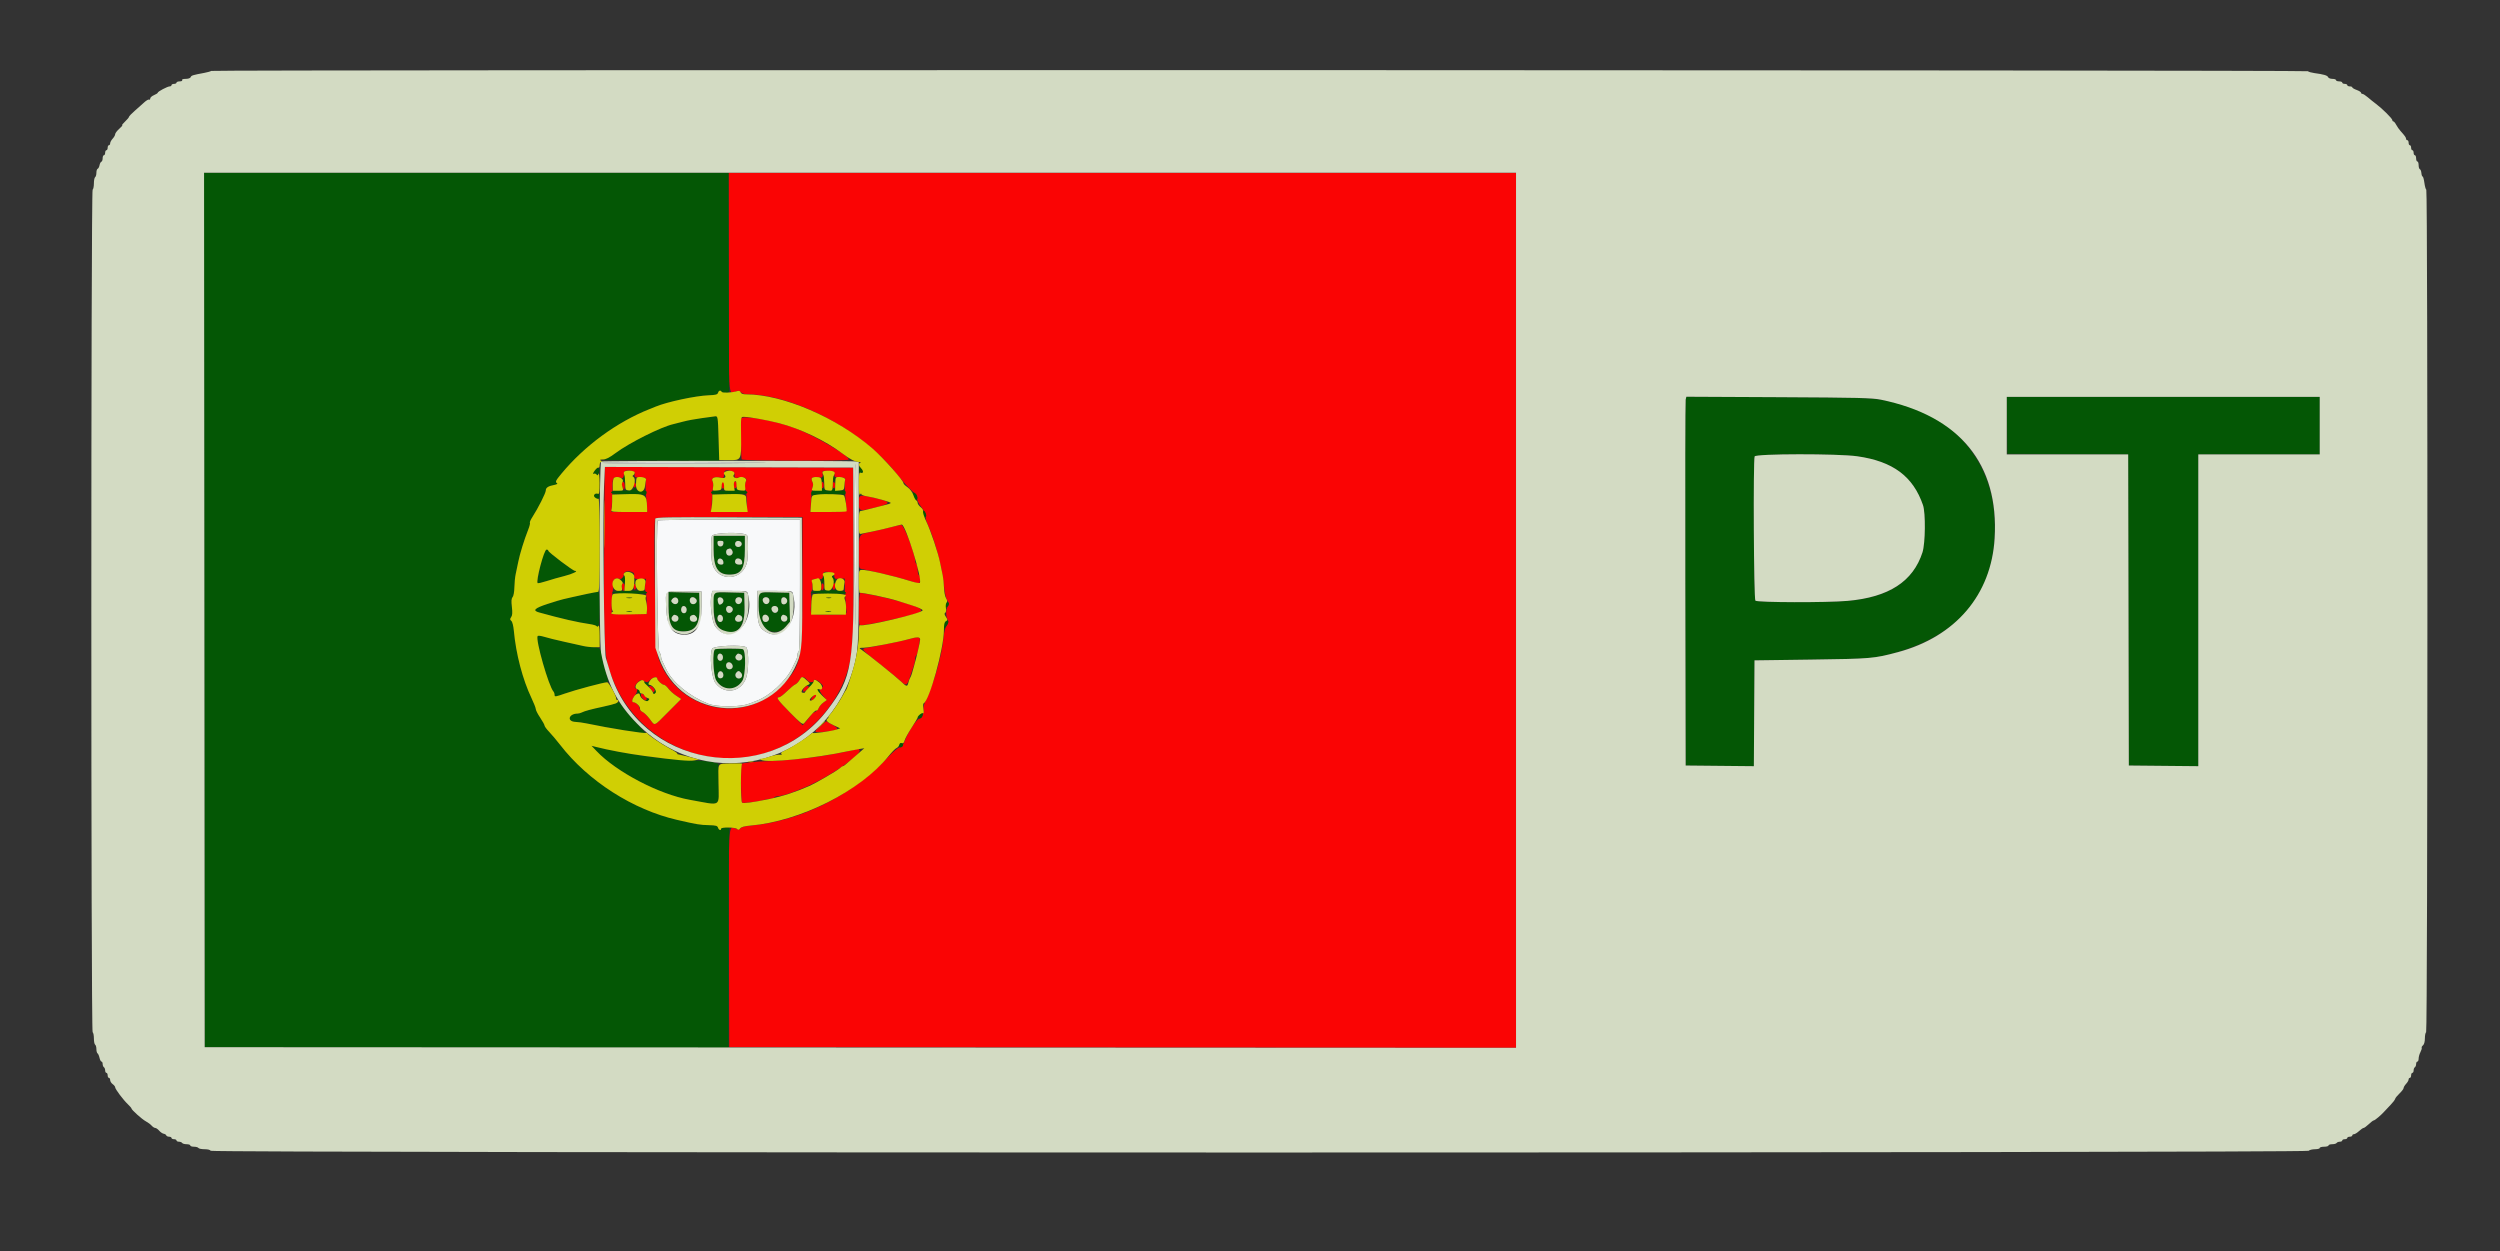
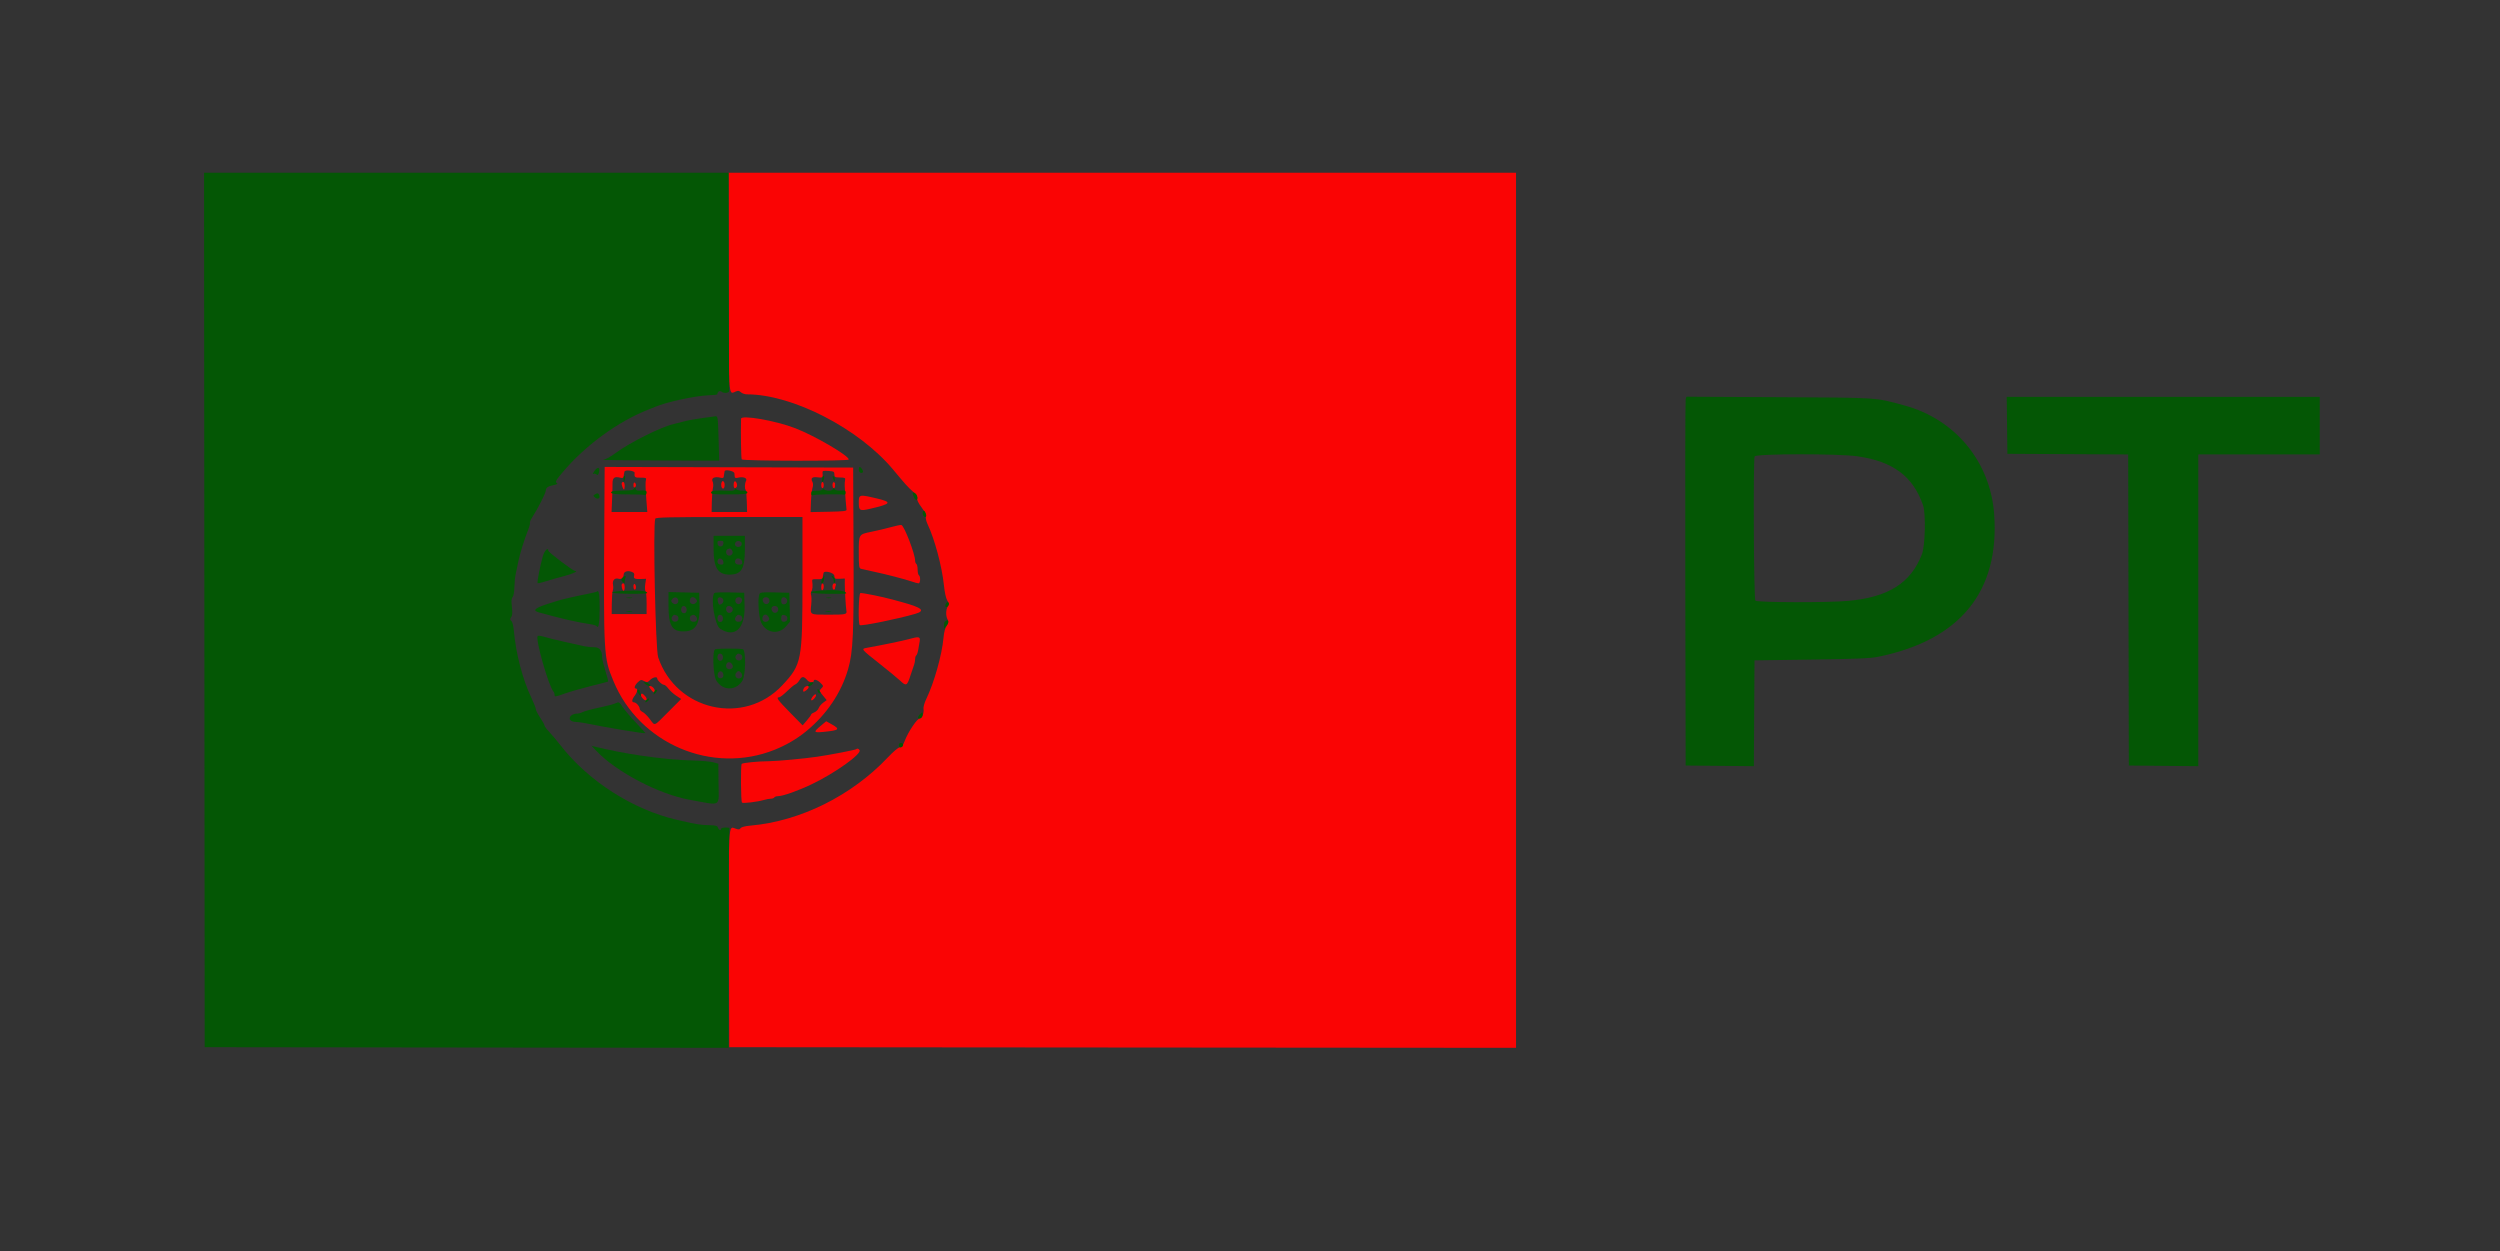
<svg xmlns="http://www.w3.org/2000/svg" id="svg" width="400" height="200.212" viewBox="0, 0, 400,200.212">
  <rect x="0" y="0" width="400" height="200.212" fill="#333333" stroke="none" />
  <g id="svgg">
    <path id="path0" d="M116.575 44.929 C 116.575 63.723,116.542 63.174,117.634 62.677 C 118.090 62.469,118.233 62.482,118.543 62.762 C 118.745 62.945,119.184 63.095,119.519 63.095 C 126.803 63.095,137.437 68.574,142.910 75.148 C 144.961 77.611,145.219 77.897,146.104 78.689 C 146.624 79.154,146.825 79.479,146.756 79.744 C 146.692 79.989,146.941 80.506,147.446 81.175 C 147.984 81.889,148.203 82.358,148.133 82.644 C 148.076 82.875,148.197 83.416,148.402 83.846 C 149.534 86.221,150.712 90.604,151.022 93.601 C 151.144 94.770,151.358 95.757,151.555 96.059 C 151.835 96.486,151.846 96.637,151.626 97.049 C 151.315 97.629,151.314 98.564,151.624 99.141 C 151.803 99.477,151.772 99.668,151.466 100.105 C 151.222 100.454,151.037 101.174,150.954 102.100 C 150.713 104.784,149.457 109.239,148.220 111.802 C 147.911 112.442,147.710 113.142,147.760 113.405 C 147.880 114.031,147.503 114.972,147.133 114.972 C 146.736 114.972,145.311 117.096,144.783 118.476 C 144.469 119.298,144.260 119.579,143.966 119.579 C 143.731 119.579,142.949 120.237,142.041 121.199 C 136.265 127.313,128.042 131.396,120.096 132.095 C 119.228 132.171,118.628 132.326,118.493 132.510 C 118.312 132.756,118.170 132.763,117.617 132.554 C 116.549 132.150,116.576 131.667,116.627 150.225 L 116.675 167.551 179.619 167.602 L 242.564 167.652 242.564 97.647 L 242.564 27.641 179.569 27.641 L 116.575 27.641 116.575 44.929 M118.569 67.001 C 118.507 69.175,118.573 73.341,118.673 73.502 C 118.839 73.770,135.804 73.795,135.804 73.526 C 135.804 72.901,130.384 69.730,127.229 68.510 C 124.097 67.299,118.588 66.339,118.569 67.001 M96.698 82.373 C 96.560 105.007,96.567 105.132,98.149 108.968 C 102.292 119.013,113.935 123.975,123.948 119.960 C 125.799 119.218,127.526 118.206,128.993 117.002 C 132.260 114.322,134.597 110.859,135.694 107.075 C 136.501 104.288,136.630 101.406,136.565 87.531 L 136.505 74.812 116.625 74.761 L 96.745 74.710 96.698 82.373 M117.503 75.717 C 117.518 75.881,117.541 76.136,117.553 76.286 C 117.569 76.474,117.732 76.519,118.077 76.433 C 118.913 76.223,119.609 76.486,119.375 76.923 C 119.152 77.339,119.114 78.186,119.309 78.381 C 119.380 78.452,119.460 79.278,119.487 80.217 L 119.535 81.923 116.697 81.923 L 113.859 81.923 113.891 80.270 C 113.908 79.362,113.990 78.363,114.072 78.052 C 114.157 77.732,114.130 77.284,114.009 77.019 C 113.762 76.478,114.355 76.202,115.273 76.433 C 115.618 76.519,115.781 76.474,115.797 76.286 C 115.809 76.136,115.841 75.924,115.866 75.814 C 115.892 75.704,115.927 75.515,115.943 75.395 C 115.991 75.055,117.471 75.361,117.503 75.717 M101.542 75.663 C 101.470 76.365,101.565 76.440,102.504 76.427 C 103.260 76.417,103.436 76.476,103.364 76.715 C 103.245 77.105,103.263 78.009,103.431 80.170 L 103.568 81.923 100.707 81.923 L 97.847 81.923 97.929 80.070 C 97.974 79.051,98.008 77.837,98.004 77.371 C 97.997 76.434,98.306 76.196,99.232 76.428 C 99.594 76.519,99.757 76.476,99.773 76.286 C 99.785 76.136,99.817 75.924,99.842 75.814 C 99.868 75.704,99.903 75.546,99.919 75.463 C 99.991 75.109,101.578 75.305,101.542 75.663 M133.500 75.898 C 133.500 76.336,133.586 76.384,134.402 76.398 C 135.195 76.413,135.292 76.463,135.214 76.815 C 135.166 77.036,135.137 77.441,135.150 77.717 C 135.205 78.904,135.388 81.286,135.443 81.543 C 135.492 81.770,134.960 81.833,132.597 81.878 L 129.691 81.933 129.754 80.275 C 129.789 79.364,129.901 78.361,130.003 78.047 C 130.122 77.680,130.115 77.339,129.982 77.092 C 129.667 76.502,129.954 76.256,130.822 76.373 C 131.611 76.478,131.685 76.410,131.606 75.652 C 131.574 75.340,131.702 75.298,132.534 75.351 C 133.406 75.407,133.500 75.461,133.500 75.898 M115.463 77.171 C 115.303 77.586,115.417 78.127,115.674 78.178 C 115.953 78.233,116.054 77.316,115.797 77.059 C 115.650 76.912,115.549 76.945,115.463 77.171 M117.515 77.043 C 117.298 77.260,117.352 78.117,117.583 78.117 C 117.696 78.117,117.839 77.987,117.900 77.829 C 118.031 77.487,117.716 76.843,117.515 77.043 M99.485 77.266 C 99.383 77.438,99.683 78.317,99.843 78.317 C 99.902 78.317,99.950 78.047,99.950 77.717 C 99.950 77.162,99.693 76.912,99.485 77.266 M101.352 77.616 C 101.352 77.915,101.438 78.088,101.552 78.017 C 101.662 77.949,101.753 77.769,101.753 77.616 C 101.753 77.464,101.662 77.284,101.552 77.216 C 101.438 77.145,101.352 77.318,101.352 77.616 M131.397 77.616 C 131.397 77.892,131.487 78.117,131.597 78.117 C 131.708 78.117,131.798 77.892,131.798 77.616 C 131.798 77.341,131.708 77.116,131.597 77.116 C 131.487 77.116,131.397 77.341,131.397 77.616 M133.200 77.600 C 133.200 77.884,133.290 78.117,133.400 78.117 C 133.510 78.117,133.600 77.982,133.600 77.817 C 133.600 77.651,133.607 77.451,133.615 77.371 C 133.624 77.291,133.534 77.194,133.415 77.154 C 133.297 77.115,133.200 77.315,133.200 77.600 M137.406 80.399 C 137.406 81.717,137.547 81.794,139.240 81.401 C 142.661 80.608,142.814 80.342,140.202 79.728 C 137.473 79.088,137.406 79.104,137.406 80.399 M128.393 92.997 C 128.393 105.724,128.278 106.316,125.170 109.640 C 119.060 116.175,108.202 113.732,105.308 105.172 C 104.879 103.905,104.462 83.984,104.842 82.991 C 104.926 82.773,107.084 82.724,116.669 82.724 L 128.393 82.724 128.393 92.997 M142.514 84.350 C 141.743 84.564,140.392 84.886,139.512 85.066 C 137.363 85.506,137.406 85.438,137.406 88.405 C 137.406 90.619,137.447 90.921,137.757 91.009 C 137.949 91.064,138.828 91.260,139.710 91.446 C 141.672 91.858,144.837 92.678,145.919 93.055 C 146.360 93.209,146.833 93.335,146.970 93.337 C 147.269 93.341,147.313 92.219,147.021 92.038 C 146.910 91.970,146.820 91.564,146.820 91.137 C 146.820 90.709,146.730 90.303,146.620 90.235 C 146.510 90.167,146.420 89.931,146.420 89.710 C 146.420 88.638,144.646 84.046,144.213 83.996 C 144.049 83.977,143.285 84.136,142.514 84.350 M101.330 91.624 C 101.461 91.705,101.517 91.933,101.454 92.131 C 101.318 92.562,101.592 92.683,102.611 92.639 L 103.369 92.606 103.239 93.476 C 103.167 93.954,103.188 94.457,103.286 94.594 C 103.383 94.730,103.461 95.608,103.459 96.545 L 103.455 98.247 100.662 98.247 L 97.869 98.247 97.886 96.545 C 97.896 95.608,97.969 94.682,98.049 94.486 C 98.129 94.289,98.143 93.869,98.079 93.552 C 97.946 92.883,98.338 92.437,98.925 92.591 C 99.459 92.730,99.741 92.502,99.791 91.890 C 99.836 91.354,100.662 91.211,101.330 91.624 M133.497 92.138 C 133.500 92.598,133.569 92.636,134.337 92.603 L 135.173 92.567 135.165 93.504 C 135.157 94.341,135.331 97.205,135.417 97.667 C 135.537 98.311,135.387 98.348,132.616 98.348 C 129.490 98.348,129.634 98.430,129.795 96.739 C 129.857 96.093,129.848 95.402,129.776 95.203 C 129.703 95.005,129.723 94.743,129.819 94.622 C 130.004 94.389,130.064 93.710,129.958 93.040 C 129.902 92.687,129.998 92.643,130.746 92.675 C 131.276 92.697,131.606 92.622,131.621 92.475 C 131.633 92.345,131.665 92.148,131.690 92.038 C 131.716 91.928,131.750 91.765,131.767 91.676 C 131.856 91.206,133.495 91.644,133.497 92.138 M99.511 93.445 C 99.350 93.606,99.573 94.542,99.773 94.542 C 99.870 94.542,99.950 94.271,99.950 93.941 C 99.950 93.388,99.771 93.186,99.511 93.445 M101.352 93.829 C 101.352 94.111,101.442 94.342,101.552 94.342 C 101.662 94.342,101.753 94.167,101.753 93.953 C 101.753 93.739,101.662 93.508,101.552 93.440 C 101.439 93.370,101.352 93.538,101.352 93.829 M131.397 93.953 C 131.397 94.310,131.481 94.514,131.597 94.442 C 131.708 94.374,131.798 94.098,131.798 93.829 C 131.798 93.560,131.708 93.340,131.597 93.340 C 131.487 93.340,131.397 93.616,131.397 93.953 M133.200 93.841 C 133.200 94.116,133.290 94.342,133.400 94.342 C 133.510 94.342,133.600 94.259,133.600 94.158 C 133.600 94.056,133.655 93.831,133.722 93.657 C 133.802 93.449,133.733 93.340,133.522 93.340 C 133.312 93.340,133.200 93.514,133.200 93.841 M137.656 94.891 C 137.375 94.986,137.284 99.851,137.560 100.021 C 137.855 100.204,143.516 99.056,146.382 98.234 C 148.150 97.726,147.601 97.240,144.216 96.313 C 143.831 96.208,143.200 96.036,142.814 95.930 C 141.097 95.462,137.884 94.815,137.656 94.891 M145.318 102.283 C 144.442 102.529,141.006 103.239,138.745 103.642 C 137.730 103.823,137.719 103.810,140.711 106.176 C 142.143 107.309,143.630 108.534,144.016 108.898 C 145.015 109.843,145.127 109.781,145.714 107.962 C 145.910 107.356,146.148 106.653,146.245 106.400 C 146.341 106.147,146.420 105.724,146.420 105.461 C 146.420 105.197,146.500 104.932,146.598 104.871 C 146.696 104.810,146.831 104.445,146.898 104.058 C 146.966 103.671,147.075 103.040,147.143 102.654 C 147.285 101.838,147.066 101.793,145.318 102.283 M129.185 108.852 C 129.471 109.198,130.195 109.277,130.195 108.963 C 130.195 108.596,130.772 108.757,131.283 109.268 C 131.777 109.762,131.780 109.782,131.413 110.149 C 131.046 110.516,131.052 110.541,131.654 111.272 L 132.271 112.020 131.718 112.423 C 131.414 112.644,131.084 113.040,130.984 113.302 C 130.885 113.564,130.576 113.864,130.299 113.970 C 130.022 114.075,129.791 114.231,129.787 114.317 C 129.783 114.402,129.474 114.829,129.100 115.266 L 128.421 116.059 126.404 114.005 C 124.417 111.982,124.120 111.567,124.660 111.567 C 124.810 111.567,125.373 111.135,125.912 110.606 C 126.450 110.077,127.051 109.582,127.248 109.507 C 127.445 109.432,127.758 109.107,127.943 108.783 C 128.297 108.166,128.631 108.185,129.185 108.852 M105.158 108.563 C 105.158 108.853,105.913 109.564,106.222 109.564 C 106.366 109.564,106.685 109.836,106.930 110.167 C 107.176 110.499,107.739 111.010,108.182 111.304 L 108.988 111.837 106.926 113.905 C 104.525 116.315,104.834 116.196,103.965 115.043 C 103.584 114.538,103.066 114.031,102.813 113.916 C 102.560 113.801,102.354 113.570,102.354 113.404 C 102.354 113.015,101.771 112.369,101.421 112.369 C 101.032 112.369,101.090 111.900,101.552 111.312 C 101.979 110.770,102.084 110.165,101.753 110.165 C 101.388 110.165,101.545 109.641,102.052 109.164 C 102.504 108.740,102.601 108.721,103.061 108.967 C 103.518 109.211,103.614 109.195,104.007 108.801 C 104.457 108.351,105.158 108.206,105.158 108.563 M104.097 110.259 C 104.495 110.806,104.757 110.904,104.757 110.506 C 104.757 110.167,104.350 109.765,104.007 109.765 C 103.805 109.765,103.828 109.889,104.097 110.259 M128.607 110.139 C 128.497 110.345,128.464 110.570,128.534 110.640 C 128.677 110.783,129.394 110.195,129.394 109.934 C 129.394 109.613,128.807 109.766,128.607 110.139 M102.554 111.236 C 102.554 111.384,102.725 111.660,102.935 111.850 C 103.443 112.310,103.678 111.915,103.216 111.376 C 102.812 110.904,102.554 110.849,102.554 111.236 M130.140 111.317 C 129.622 111.890,129.693 112.359,130.219 111.833 C 130.452 111.600,130.608 111.302,130.564 111.172 C 130.513 111.018,130.366 111.068,130.140 111.317 M131.308 116.137 C 130.109 117.135,130.164 117.256,131.748 117.103 C 134.279 116.860,134.483 116.678,133.098 115.904 L 132.195 115.399 131.308 116.137 M136.983 119.869 C 136.860 119.992,132.957 120.750,130.796 121.070 C 128.722 121.378,124.352 121.784,123.015 121.793 C 121.273 121.805,118.851 122.044,118.673 122.221 C 118.491 122.404,118.532 128.226,118.717 128.411 C 118.887 128.581,121.236 128.296,122.298 127.977 C 122.636 127.875,123.104 127.792,123.337 127.792 C 123.571 127.792,123.818 127.702,123.886 127.591 C 123.954 127.481,124.201 127.391,124.434 127.391 C 125.244 127.391,127.642 126.547,129.895 125.469 C 133.603 123.695,137.904 120.623,137.529 120.017 C 137.379 119.774,137.142 119.710,136.983 119.869 " stroke="none" fill="#fa0404" fill-rule="evenodd" />
    <path id="path1" d="M32.699 97.596 L 32.749 167.551 74.662 167.602 L 116.575 167.652 116.575 150.342 C 116.575 140.822,116.630 132.890,116.696 132.715 C 116.793 132.463,116.672 132.399,116.096 132.399 C 115.698 132.399,115.373 132.489,115.373 132.599 C 115.373 132.945,115.005 132.817,114.881 132.428 C 114.783 132.118,114.537 132.051,113.416 132.025 C 112.014 131.994,111.526 131.913,108.363 131.187 C 101.276 129.562,94.109 124.971,89.633 119.189 C 89.083 118.478,88.295 117.544,87.882 117.112 C 87.469 116.681,87.131 116.224,87.131 116.098 C 87.131 115.972,86.815 115.400,86.430 114.827 C 86.044 114.255,85.729 113.641,85.729 113.462 C 85.729 113.284,85.420 112.492,85.044 111.702 C 83.623 108.721,82.552 104.636,82.215 100.914 C 82.145 100.139,81.975 99.475,81.812 99.340 C 81.578 99.146,81.574 99.042,81.790 98.733 C 81.980 98.463,82.011 98.017,81.902 97.102 C 81.792 96.174,81.822 95.765,82.016 95.543 C 82.166 95.371,82.288 94.701,82.302 93.974 C 82.315 93.276,82.408 92.330,82.509 91.871 C 82.610 91.412,82.795 90.522,82.921 89.893 C 83.177 88.614,83.874 86.357,84.494 84.799 C 84.720 84.233,84.851 83.716,84.786 83.651 C 84.721 83.586,84.886 83.193,85.153 82.778 C 86.110 81.292,87.331 78.875,87.331 78.467 C 87.331 78.036,87.719 77.773,88.603 77.608 C 89.073 77.520,89.278 77.405,89.129 77.313 C 88.804 77.112,88.890 76.924,89.835 75.782 C 93.500 71.347,98.929 67.369,103.906 65.470 C 104.154 65.375,104.559 65.211,104.807 65.105 C 106.639 64.318,111.245 63.323,113.420 63.244 C 114.163 63.217,114.773 63.150,114.775 63.095 C 114.789 62.673,115.164 62.437,115.447 62.672 C 115.819 62.981,116.683 62.889,116.655 62.544 C 116.644 62.406,116.621 54.497,116.605 44.967 L 116.575 27.641 74.612 27.641 L 32.648 27.641 32.699 97.596 M269.706 63.935 C 269.645 64.189,269.620 77.466,269.650 93.440 L 269.705 122.484 275.161 122.537 L 280.617 122.590 280.669 114.124 L 280.721 105.658 289.835 105.532 C 297.111 105.431,299.271 105.340,300.551 105.077 C 313.648 102.395,319.959 94.619,319.065 82.264 C 318.460 73.901,312.857 67.095,304.757 64.884 C 299.983 63.580,300.748 63.631,284.583 63.549 L 269.818 63.474 269.706 63.935 M321.128 68.052 L 321.182 72.609 330.845 72.661 L 340.509 72.713 340.560 97.598 L 340.611 122.484 346.169 122.537 L 351.728 122.590 351.728 97.650 L 351.728 72.709 361.442 72.709 L 371.157 72.709 371.157 68.102 L 371.157 63.495 346.115 63.495 L 321.074 63.495 321.128 68.052 M114.372 66.619 C 114.206 66.644,113.260 66.773,112.268 66.905 C 111.277 67.037,109.970 67.279,109.364 67.443 C 108.758 67.607,108.037 67.792,107.762 67.853 C 105.802 68.290,100.693 70.844,98.506 72.479 C 97.717 73.070,96.891 73.517,96.503 73.565 C 96.141 73.610,100.170 73.661,105.458 73.679 L 115.073 73.711 114.972 70.222 C 114.868 66.588,114.861 66.545,114.372 66.619 M297.159 73.003 C 302.871 73.815,306.068 76.191,307.683 80.821 C 308.154 82.173,308.033 87.352,307.498 88.713 C 305.693 93.307,302.163 95.537,295.744 96.138 C 292.539 96.438,281.169 96.412,280.861 96.104 C 280.607 95.849,280.493 73.677,280.743 73.026 C 280.912 72.583,294.077 72.565,297.159 73.003 M95.128 75.334 C 94.872 75.693,94.775 75.917,94.912 75.833 C 95.048 75.748,95.281 75.779,95.429 75.902 C 95.639 76.077,95.727 76.009,95.832 75.590 C 96.045 74.740,95.652 74.597,95.128 75.334 M137.406 75.101 C 137.406 75.539,137.707 75.799,138.003 75.616 C 138.126 75.540,138.109 75.350,137.955 75.103 C 137.643 74.604,137.406 74.603,137.406 75.101 M99.750 76.615 C 99.750 76.890,99.784 77.116,99.826 77.116 C 99.869 77.116,99.946 76.890,99.999 76.615 C 100.052 76.340,100.017 76.114,99.922 76.114 C 99.827 76.114,99.750 76.340,99.750 76.615 M131.548 76.615 C 131.496 76.890,131.520 77.116,131.602 77.116 C 131.684 77.116,131.794 76.890,131.847 76.615 C 131.899 76.340,131.875 76.114,131.793 76.114 C 131.711 76.114,131.601 76.340,131.548 76.615 M133.214 76.253 C 133.259 76.773,133.572 77.214,133.586 76.777 C 133.594 76.536,133.510 76.282,133.400 76.214 C 133.290 76.146,133.206 76.163,133.214 76.253 M101.470 78.146 C 101.354 78.411,101.012 78.478,99.734 78.486 C 98.859 78.492,98.052 78.553,97.941 78.621 C 97.388 78.964,98.208 79.121,100.457 79.105 C 101.823 79.095,103.025 79.139,103.127 79.202 C 103.335 79.330,103.536 78.931,103.424 78.613 C 103.384 78.500,103.000 78.441,102.571 78.482 C 101.940 78.542,101.773 78.485,101.702 78.187 C 101.624 77.857,101.599 77.852,101.470 78.146 M117.576 78.296 C 117.576 78.480,117.273 78.542,116.525 78.511 C 114.444 78.426,113.771 78.501,113.771 78.818 C 113.771 79.072,114.222 79.116,116.675 79.106 C 119.064 79.097,119.579 79.043,119.579 78.806 C 119.579 78.606,119.347 78.518,118.818 78.518 C 118.400 78.518,117.949 78.410,117.817 78.277 C 117.630 78.090,117.576 78.095,117.576 78.296 M131.597 78.277 C 131.597 78.429,131.264 78.518,130.696 78.518 C 129.918 78.518,129.795 78.575,129.795 78.932 C 129.795 79.259,129.882 79.318,130.207 79.215 C 130.621 79.084,134.466 79.036,135.012 79.155 C 135.191 79.194,135.303 79.064,135.303 78.819 C 135.303 78.476,135.191 78.429,134.525 78.486 C 134.035 78.528,133.676 78.454,133.558 78.285 C 133.411 78.076,133.347 78.072,133.268 78.267 C 133.139 78.587,132.154 78.593,131.838 78.277 C 131.651 78.090,131.597 78.090,131.597 78.277 M146.026 78.975 C 146.030 79.109,146.152 79.434,146.298 79.697 C 146.598 80.238,146.924 79.962,146.725 79.336 C 146.587 78.901,146.015 78.606,146.026 78.975 M95.143 79.126 C 94.883 79.300,94.895 79.367,95.232 79.624 C 95.677 79.963,96.066 79.726,95.877 79.232 C 95.737 78.870,95.563 78.844,95.143 79.126 M147.621 82.111 C 147.621 82.504,147.960 82.853,148.154 82.659 C 148.311 82.502,148.024 81.723,147.808 81.723 C 147.705 81.723,147.621 81.898,147.621 82.111 M114.171 87.842 C 114.171 90.830,114.858 91.938,116.709 91.938 C 118.616 91.938,119.179 91.028,119.179 87.942 L 119.179 85.729 116.675 85.729 L 114.171 85.729 114.171 87.842 M115.738 86.980 C 115.696 87.276,115.536 87.431,115.273 87.431 C 115.010 87.431,114.850 87.276,114.808 86.980 C 114.756 86.611,114.839 86.530,115.273 86.530 C 115.707 86.530,115.790 86.611,115.738 86.980 M118.678 87.028 C 118.678 87.470,118.055 87.690,117.729 87.363 C 117.392 87.027,117.724 86.495,118.226 86.566 C 118.522 86.608,118.678 86.767,118.678 87.028 M117.165 88.111 C 117.406 88.563,116.963 89.048,116.477 88.862 C 116.112 88.722,116.074 88.006,116.425 87.864 C 116.859 87.689,116.956 87.722,117.165 88.111 M86.858 88.983 C 86.406 90.563,85.900 93.178,86.022 93.300 C 86.081 93.359,86.738 93.209,87.482 92.967 C 88.225 92.724,89.489 92.364,90.292 92.166 C 91.600 91.842,92.634 91.337,91.987 91.337 C 91.674 91.337,87.732 88.356,87.732 88.119 C 87.732 87.473,87.116 88.082,86.858 88.983 M115.738 89.887 C 115.786 90.224,115.701 90.336,115.399 90.336 C 114.919 90.336,114.692 90.033,114.854 89.610 C 115.025 89.164,115.663 89.363,115.738 89.887 M118.742 89.885 C 118.794 90.250,118.710 90.336,118.303 90.336 C 117.733 90.336,117.486 90.059,117.658 89.611 C 117.839 89.139,118.666 89.348,118.742 89.885 M99.575 92.464 C 99.340 92.730,99.347 92.823,99.625 93.101 C 99.925 93.401,99.950 93.401,99.950 93.099 C 99.950 92.919,100.005 92.629,100.072 92.455 C 100.226 92.052,99.934 92.058,99.575 92.464 M131.604 92.526 C 131.350 93.001,131.338 93.340,131.575 93.340 C 131.672 93.340,131.792 93.070,131.840 92.739 C 131.943 92.039,131.891 91.991,131.604 92.526 M133.160 92.379 C 133.292 92.511,133.401 92.804,133.403 93.030 C 133.406 93.348,133.446 93.377,133.585 93.158 C 133.778 92.853,133.446 92.138,133.112 92.138 C 133.006 92.138,133.028 92.246,133.160 92.379 M99.697 94.542 C 96.961 94.698,97.544 94.969,100.701 95.007 C 102.271 95.027,103.555 94.972,103.555 94.886 C 103.555 94.533,102.112 94.404,99.697 94.542 M130.741 94.542 C 128.867 94.738,129.839 94.985,132.599 95.014 C 134.141 95.029,135.402 94.997,135.400 94.942 C 135.385 94.452,133.307 94.273,130.741 94.542 M95.499 94.653 C 95.444 94.708,94.733 94.881,93.919 95.038 C 93.105 95.195,92.033 95.423,91.537 95.546 C 91.042 95.668,90.400 95.816,90.113 95.875 C 89.825 95.933,88.698 96.272,87.609 96.628 C 85.536 97.304,85.149 97.685,86.229 97.985 C 89.822 98.983,92.459 99.589,94.394 99.862 C 94.919 99.936,95.403 100.086,95.471 100.195 C 95.773 100.683,95.938 99.667,95.941 97.308 C 95.944 95.050,95.823 94.328,95.499 94.653 M106.960 96.949 C 106.960 100.052,107.526 101.029,109.322 101.028 C 111.318 101.027,112.014 99.908,111.926 96.845 L 111.868 94.842 109.414 94.786 L 106.960 94.730 106.960 96.949 M114.311 94.870 C 113.641 95.539,114.351 100.029,115.216 100.595 C 117.539 102.118,119.217 100.597,119.131 97.046 L 119.079 94.842 116.764 94.786 C 115.492 94.755,114.388 94.793,114.311 94.870 M121.506 95.053 C 121.201 95.848,121.382 98.752,121.791 99.622 C 122.576 101.293,124.557 101.603,125.735 100.240 L 126.402 99.469 126.346 97.155 L 126.289 94.842 123.960 94.786 C 121.968 94.738,121.612 94.777,121.506 95.053 M100.303 95.685 C 100.552 95.733,100.912 95.731,101.104 95.681 C 101.295 95.631,101.092 95.592,100.651 95.594 C 100.210 95.596,100.054 95.637,100.303 95.685 M108.523 96.071 C 108.601 96.613,107.998 96.867,107.593 96.462 C 107.345 96.214,107.339 96.111,107.560 95.845 C 107.913 95.420,108.448 95.545,108.523 96.071 M111.375 95.854 C 111.587 96.109,111.580 96.217,111.335 96.462 C 110.972 96.825,110.366 96.634,110.366 96.156 C 110.366 95.494,110.935 95.324,111.375 95.854 M115.741 96.022 C 115.806 96.360,115.491 96.734,115.136 96.742 C 114.927 96.747,114.729 95.975,114.878 95.734 C 115.080 95.408,115.660 95.601,115.741 96.022 M118.712 95.859 C 118.778 96.033,118.685 96.323,118.505 96.503 C 118.095 96.913,117.476 96.439,117.691 95.879 C 117.854 95.454,118.551 95.441,118.712 95.859 M123.071 95.879 C 123.285 96.439,122.666 96.913,122.256 96.503 C 122.076 96.323,121.983 96.033,122.049 95.859 C 122.210 95.441,122.907 95.454,123.071 95.879 M125.949 96.071 C 126.011 96.498,125.522 96.851,125.170 96.634 C 124.954 96.501,124.927 95.871,125.128 95.670 C 125.393 95.405,125.889 95.647,125.949 96.071 M132.248 95.681 C 132.441 95.732,132.757 95.732,132.949 95.681 C 133.142 95.631,132.984 95.590,132.599 95.590 C 132.213 95.590,132.056 95.631,132.248 95.681 M151.296 96.654 C 151.231 96.824,151.228 97.013,151.289 97.074 C 151.464 97.250,151.828 96.952,151.828 96.633 C 151.828 96.249,151.446 96.263,151.296 96.654 M109.865 97.546 C 109.865 97.859,109.735 98.067,109.514 98.109 C 109.117 98.186,108.859 97.706,109.042 97.231 C 109.233 96.733,109.865 96.975,109.865 97.546 M117.148 97.212 C 117.461 97.590,116.985 98.215,116.520 98.037 C 116.177 97.905,116.051 97.336,116.308 97.079 C 116.523 96.864,116.909 96.925,117.148 97.212 M124.473 97.281 C 124.687 97.841,124.068 98.315,123.658 97.905 C 123.478 97.725,123.385 97.435,123.452 97.261 C 123.612 96.843,124.310 96.856,124.473 97.281 M100.303 97.888 C 100.552 97.936,100.912 97.934,101.104 97.884 C 101.295 97.834,101.092 97.795,100.651 97.797 C 100.210 97.799,100.054 97.840,100.303 97.888 M132.151 97.888 C 132.400 97.936,132.760 97.934,132.952 97.884 C 133.143 97.834,132.939 97.795,132.499 97.797 C 132.058 97.799,131.901 97.840,132.151 97.888 M108.246 98.469 C 108.665 98.630,108.652 99.272,108.227 99.435 C 107.718 99.631,107.221 99.058,107.553 98.658 C 107.848 98.302,107.827 98.308,108.246 98.469 M111.327 98.588 C 111.833 99.094,111.362 99.689,110.666 99.421 C 110.302 99.282,110.267 98.621,110.616 98.480 C 111.008 98.322,111.071 98.332,111.327 98.588 M115.674 98.948 C 115.674 99.261,115.544 99.469,115.322 99.511 C 114.926 99.588,114.668 99.108,114.850 98.633 C 115.041 98.135,115.674 98.377,115.674 98.948 M118.461 98.469 C 118.863 98.623,118.874 99.269,118.478 99.421 C 117.782 99.689,117.310 99.094,117.817 98.588 C 118.098 98.307,118.058 98.314,118.461 98.469 M122.973 98.727 C 123.124 99.008,123.100 99.170,122.883 99.350 C 122.498 99.669,121.983 99.462,121.983 98.988 C 121.983 98.268,122.635 98.096,122.973 98.727 M125.672 98.469 C 126.083 98.627,126.082 99.271,125.670 99.428 C 125.252 99.589,124.987 99.411,124.987 98.970 C 124.987 98.414,125.174 98.278,125.672 98.469 M151.160 99.483 C 151.087 99.556,151.029 99.849,151.031 100.134 L 151.035 100.651 151.427 100.150 C 151.950 99.481,151.725 98.918,151.160 99.483 M86.019 101.768 C 85.657 102.354,87.790 109.817,88.559 110.656 C 88.655 110.761,88.733 111.005,88.733 111.199 C 88.733 111.517,88.883 111.498,90.296 110.992 C 91.156 110.685,93.071 110.132,94.552 109.764 C 96.034 109.396,97.274 109.074,97.309 109.049 C 97.343 109.025,97.140 108.247,96.858 107.321 C 96.576 106.395,96.345 105.453,96.345 105.227 C 96.345 104.058,95.948 103.555,95.026 103.555 C 94.542 103.555,93.763 103.465,93.293 103.354 C 92.823 103.243,91.447 102.936,90.235 102.672 C 89.024 102.407,87.604 102.056,87.080 101.891 C 86.557 101.726,86.079 101.671,86.019 101.768 M114.422 103.888 C 113.952 104.078,114.089 108.000,114.596 108.859 C 115.595 110.552,117.767 110.575,118.786 108.904 C 119.315 108.037,119.375 104.074,118.862 103.877 C 118.486 103.733,114.783 103.742,114.422 103.888 M115.674 105.158 C 115.674 105.470,115.544 105.678,115.322 105.721 C 114.926 105.797,114.668 105.317,114.850 104.842 C 115.041 104.345,115.674 104.587,115.674 105.158 M118.461 104.678 C 118.880 104.839,118.867 105.481,118.442 105.644 C 117.933 105.840,117.436 105.267,117.768 104.867 C 118.064 104.512,118.042 104.518,118.461 104.678 M117.165 106.339 C 117.313 106.615,117.294 106.779,117.097 106.943 C 116.741 107.238,116.174 107.010,116.174 106.572 C 116.174 105.877,116.834 105.721,117.165 106.339 M115.738 107.915 C 115.777 108.190,115.675 108.413,115.474 108.490 C 115.020 108.664,114.705 108.289,114.870 107.770 C 115.046 107.214,115.652 107.314,115.738 107.915 M118.576 107.659 C 118.901 108.051,118.691 108.563,118.205 108.563 C 117.731 108.563,117.488 108.009,117.798 107.636 C 118.090 107.284,118.269 107.289,118.576 107.659 M103.267 109.458 C 103.806 109.865,104.291 109.870,103.884 109.464 C 103.719 109.299,103.425 109.164,103.231 109.164 C 102.910 109.164,102.913 109.190,103.267 109.458 M129.436 109.472 C 129.224 109.712,129.229 109.765,129.462 109.765 C 129.618 109.765,129.858 109.629,129.995 109.464 C 130.337 109.052,129.800 109.059,129.436 109.472 M130.796 110.416 C 130.796 110.595,130.892 110.802,131.010 110.875 C 131.353 111.087,131.387 110.897,131.080 110.477 C 130.843 110.152,130.796 110.142,130.796 110.416 M101.953 110.580 C 101.953 110.698,102.106 110.946,102.292 111.131 C 102.610 111.446,102.623 111.444,102.493 111.100 C 102.416 110.898,102.354 110.651,102.354 110.549 C 102.354 110.448,102.263 110.366,102.153 110.366 C 102.043 110.366,101.953 110.462,101.953 110.580 M104.678 110.682 C 104.490 111.172,104.531 111.221,104.857 110.895 C 105.198 110.554,105.241 110.366,104.979 110.366 C 104.880 110.366,104.745 110.508,104.678 110.682 M103.355 112.068 C 103.216 112.236,103.194 112.369,103.306 112.369 C 103.416 112.369,103.618 112.233,103.756 112.068 C 103.895 111.901,103.916 111.768,103.805 111.768 C 103.695 111.768,103.492 111.903,103.355 112.068 M98.548 112.499 C 98.272 112.635,97.371 112.889,96.545 113.064 C 94.623 113.470,93.530 113.763,93.092 113.990 C 92.901 114.090,92.604 114.171,92.431 114.171 C 90.979 114.171,90.637 115.446,92.074 115.504 C 92.495 115.521,93.290 115.630,93.841 115.746 C 96.755 116.360,103.177 117.425,103.283 117.312 C 103.302 117.292,102.623 116.547,101.775 115.657 C 100.926 114.766,99.966 113.636,99.640 113.145 C 99.083 112.304,99.020 112.267,98.548 112.499 M147.120 114.373 C 146.722 114.812,146.823 115.091,147.312 114.903 C 147.482 114.838,147.621 114.602,147.621 114.378 C 147.621 113.872,147.573 113.872,147.120 114.373 M143.935 118.926 C 143.711 119.150,143.815 119.579,144.095 119.579 C 144.473 119.579,144.658 119.037,144.323 118.909 C 144.176 118.852,144.001 118.860,143.935 118.926 M95.443 120.170 C 98.637 123.529,105.463 127.097,110.366 127.970 C 115.599 128.903,114.994 129.273,114.961 125.158 L 114.938 122.189 114.104 121.964 C 113.645 121.840,112.233 121.713,110.966 121.683 C 108.468 121.623,105.832 121.375,102.424 120.879 C 100.242 120.562,97.079 119.945,95.243 119.480 L 94.642 119.327 95.443 120.170 " stroke="none" fill="#045705" fill-rule="evenodd" />
-     <path id="path2" d="M33.786 11.348 C 33.714 11.421,33.225 11.560,32.701 11.658 C 30.810 12.011,30.613 12.072,30.508 12.344 C 30.447 12.504,30.113 12.619,29.711 12.619 C 29.301 12.619,29.070 12.700,29.144 12.819 C 29.214 12.933,29.046 13.020,28.755 13.020 C 28.473 13.020,28.242 13.110,28.242 13.220 C 28.242 13.330,28.062 13.420,27.842 13.420 C 27.621 13.420,27.441 13.510,27.441 13.620 C 27.441 13.731,27.314 13.821,27.160 13.821 C 26.806 13.821,25.238 14.648,25.238 14.835 C 25.238 14.911,24.967 15.086,24.637 15.223 C 24.306 15.360,24.036 15.601,24.036 15.760 C 24.036 15.918,23.955 15.998,23.856 15.936 C 23.757 15.875,23.408 16.073,23.081 16.375 C 22.754 16.678,22.071 17.286,21.564 17.727 C 21.057 18.167,20.639 18.604,20.636 18.698 C 20.633 18.791,20.351 19.129,20.009 19.449 C 19.667 19.769,19.464 20.031,19.558 20.033 C 19.652 20.035,19.437 20.295,19.079 20.610 C 18.721 20.926,18.428 21.313,18.428 21.471 C 18.428 21.628,18.247 21.951,18.027 22.187 C 17.807 22.424,17.626 22.756,17.626 22.926 C 17.626 23.096,17.536 23.235,17.426 23.235 C 17.316 23.235,17.226 23.415,17.226 23.635 C 17.226 23.856,17.136 24.036,17.026 24.036 C 16.915 24.036,16.825 24.216,16.825 24.437 C 16.825 24.657,16.735 24.837,16.625 24.837 C 16.515 24.837,16.425 25.055,16.425 25.321 C 16.425 25.588,16.334 25.836,16.222 25.873 C 16.111 25.910,15.977 26.165,15.924 26.440 C 15.871 26.714,15.737 26.969,15.625 27.007 C 15.514 27.044,15.423 27.332,15.423 27.646 C 15.423 27.961,15.333 28.274,15.223 28.343 C 15.113 28.411,15.023 28.861,15.023 29.344 C 15.023 29.827,14.932 30.277,14.822 30.346 C 14.544 30.517,14.544 164.976,14.822 165.148 C 14.932 165.216,15.023 165.666,15.023 166.149 C 15.023 166.632,15.113 167.083,15.223 167.151 C 15.333 167.219,15.423 167.534,15.423 167.852 C 15.423 168.169,15.506 168.480,15.608 168.543 C 15.710 168.606,15.852 168.927,15.924 169.256 C 15.997 169.585,16.139 169.855,16.240 169.855 C 16.342 169.855,16.425 170.030,16.425 170.244 C 16.425 170.457,16.515 170.688,16.625 170.756 C 16.735 170.824,16.825 171.055,16.825 171.269 C 16.825 171.483,16.915 171.657,17.026 171.657 C 17.136 171.657,17.226 171.838,17.226 172.058 C 17.226 172.278,17.316 172.459,17.426 172.459 C 17.536 172.459,17.626 172.619,17.626 172.815 C 17.626 173.011,17.807 173.301,18.027 173.460 C 18.247 173.619,18.428 173.851,18.428 173.976 C 18.428 174.261,19.725 175.987,20.472 176.695 C 20.780 176.987,21.032 177.280,21.032 177.347 C 21.032 177.570,22.729 179.092,23.335 179.412 C 23.665 179.586,24.082 179.896,24.260 180.100 C 24.438 180.304,24.698 180.471,24.837 180.471 C 24.977 180.471,25.262 180.669,25.472 180.911 C 25.682 181.153,26.007 181.373,26.193 181.401 C 26.380 181.428,26.564 181.545,26.603 181.662 C 26.642 181.778,26.846 181.873,27.057 181.873 C 27.268 181.873,27.441 181.963,27.441 182.073 C 27.441 182.183,27.621 182.273,27.842 182.273 C 28.062 182.273,28.242 182.364,28.242 182.474 C 28.242 182.584,28.417 182.674,28.631 182.674 C 28.845 182.674,29.076 182.764,29.144 182.874 C 29.212 182.984,29.533 183.075,29.857 183.075 C 30.181 183.075,30.446 183.165,30.446 183.275 C 30.446 183.385,30.711 183.475,31.035 183.475 C 31.359 183.475,31.680 183.565,31.748 183.676 C 31.816 183.786,32.264 183.876,32.744 183.876 C 33.264 183.876,33.651 183.977,33.701 184.126 C 33.823 184.495,369.015 184.495,369.384 184.126 C 369.522 183.988,369.977 183.876,370.396 183.876 C 370.814 183.876,371.157 183.786,371.157 183.676 C 371.157 183.565,371.472 183.475,371.858 183.475 C 372.243 183.475,372.559 183.385,372.559 183.275 C 372.559 183.165,372.824 183.075,373.148 183.075 C 373.472 183.075,373.793 182.984,373.861 182.874 C 373.929 182.764,374.160 182.674,374.373 182.674 C 374.587 182.674,374.762 182.584,374.762 182.474 C 374.762 182.364,374.942 182.273,375.163 182.273 C 375.383 182.273,375.563 182.183,375.563 182.073 C 375.563 181.963,375.744 181.873,375.964 181.873 C 376.184 181.873,376.365 181.783,376.365 181.673 C 376.365 181.562,376.487 181.472,376.636 181.472 C 376.785 181.472,377.150 181.247,377.447 180.971 C 377.744 180.696,378.074 180.471,378.179 180.471 C 378.285 180.471,378.654 180.200,379.000 179.870 C 379.346 179.539,379.704 179.269,379.796 179.269 C 379.978 179.269,381.013 178.392,381.542 177.790 C 381.724 177.583,382.164 177.114,382.520 176.749 C 382.877 176.383,383.192 175.967,383.221 175.824 C 383.251 175.681,383.568 175.287,383.926 174.948 C 384.284 174.610,384.577 174.223,384.577 174.089 C 384.577 173.954,384.757 173.651,384.977 173.414 C 385.198 173.178,385.378 172.866,385.378 172.721 C 385.378 172.577,385.468 172.459,385.578 172.459 C 385.689 172.459,385.779 172.278,385.779 172.058 C 385.779 171.838,385.869 171.657,385.979 171.657 C 386.089 171.657,386.179 171.483,386.179 171.269 C 386.179 171.055,386.269 170.824,386.380 170.756 C 386.490 170.688,386.580 170.457,386.580 170.244 C 386.580 170.030,386.670 169.855,386.780 169.855 C 386.890 169.855,386.980 169.640,386.980 169.377 C 386.980 169.114,387.111 168.647,387.271 168.340 C 387.430 168.032,387.521 167.716,387.473 167.638 C 387.425 167.560,387.520 167.385,387.684 167.249 C 387.864 167.100,387.982 166.658,387.982 166.137 C 387.982 165.661,388.072 165.216,388.182 165.148 C 388.436 164.991,388.462 30.518,388.209 30.362 C 388.113 30.303,387.975 29.802,387.901 29.248 C 387.828 28.695,387.701 28.242,387.618 28.242 C 387.536 28.242,387.448 27.994,387.423 27.692 C 387.398 27.389,387.288 27.111,387.179 27.074 C 387.070 27.037,386.980 26.744,386.980 26.423 C 386.980 26.102,386.890 25.839,386.780 25.839 C 386.670 25.839,386.580 25.613,386.580 25.338 C 386.580 25.063,386.490 24.837,386.380 24.837 C 386.269 24.837,386.179 24.657,386.179 24.437 C 386.179 24.216,386.089 24.036,385.979 24.036 C 385.869 24.036,385.779 23.856,385.779 23.635 C 385.779 23.415,385.689 23.235,385.578 23.235 C 385.468 23.235,385.378 23.055,385.378 22.834 C 385.378 22.614,385.288 22.434,385.178 22.434 C 385.068 22.434,384.977 22.340,384.977 22.225 C 384.977 22.011,384.776 21.726,384.076 20.950 C 383.856 20.706,383.548 20.264,383.391 19.968 C 383.235 19.671,383.032 19.429,382.941 19.429 C 382.849 19.429,382.774 19.333,382.774 19.216 C 382.774 18.970,381.154 17.362,380.164 16.625 C 379.794 16.350,379.204 15.876,378.853 15.573 C 378.502 15.270,378.114 15.023,377.991 15.023 C 377.867 15.023,377.767 14.938,377.767 14.835 C 377.767 14.732,377.451 14.534,377.066 14.394 C 376.680 14.255,376.365 14.069,376.365 13.981 C 376.365 13.893,376.184 13.821,375.964 13.821 C 375.744 13.821,375.563 13.731,375.563 13.620 C 375.563 13.510,375.383 13.420,375.163 13.420 C 374.942 13.420,374.762 13.330,374.762 13.220 C 374.762 13.110,374.537 13.020,374.261 13.020 C 373.986 13.020,373.761 12.929,373.761 12.819 C 373.761 12.709,373.500 12.619,373.181 12.619 C 372.862 12.619,372.554 12.495,372.496 12.344 C 372.391 12.070,371.798 11.896,370.255 11.686 C 369.815 11.626,369.369 11.495,369.264 11.397 C 369.046 11.190,33.992 11.142,33.786 11.348 M242.564 97.647 L 242.564 167.652 137.656 167.602 L 32.749 167.551 32.699 97.596 L 32.648 27.641 137.606 27.641 L 242.564 27.641 242.564 97.647 M300.951 63.951 C 313.541 66.542,319.856 74.240,319.144 86.129 C 318.604 95.157,312.893 101.875,303.655 104.347 C 299.862 105.363,299.391 105.403,289.835 105.534 L 280.721 105.658 280.669 114.124 L 280.617 122.590 275.161 122.537 L 269.705 122.484 269.650 93.440 C 269.620 77.466,269.645 64.189,269.706 63.936 L 269.817 63.476 284.583 63.549 C 297.312 63.612,299.570 63.667,300.951 63.951 M371.157 68.102 L 371.157 72.709 361.442 72.709 L 351.728 72.709 351.728 97.650 L 351.728 122.590 346.169 122.537 L 340.611 122.484 340.560 97.596 L 340.509 72.709 330.795 72.709 L 321.082 72.709 321.082 68.102 L 321.082 63.495 346.119 63.495 L 371.157 63.495 371.157 68.102 M280.743 73.026 C 280.493 73.677,280.607 95.849,280.861 96.104 C 281.166 96.409,292.269 96.436,295.612 96.140 C 302.212 95.556,306.102 93.033,307.598 88.367 C 308.060 86.926,308.112 82.077,307.679 80.821 C 306.090 76.208,302.870 73.815,297.159 73.003 C 294.077 72.565,280.912 72.583,280.743 73.026 M96.194 73.843 C 95.851 73.982,95.830 102.623,96.172 104.445 C 97.075 109.262,98.752 112.555,101.952 115.797 C 113.540 127.539,132.842 122.141,136.773 106.059 C 137.362 103.649,137.406 102.413,137.406 88.394 L 137.406 73.958 136.955 73.837 C 136.415 73.692,96.554 73.698,96.194 73.843 M122.183 74.055 C 113.848 74.192,96.344 74.196,96.344 74.061 C 96.344 73.978,102.902 73.931,110.916 73.956 C 118.931 73.980,124.001 74.025,122.183 74.055 M136.961 88.595 C 136.936 96.437,136.891 101.412,136.862 99.649 C 136.725 91.590,136.720 74.159,136.855 74.242 C 136.938 74.293,136.985 80.752,136.961 88.595 M136.566 88.032 C 136.651 106.552,136.360 108.352,132.446 113.515 C 122.771 126.279,102.184 122.703,97.600 107.461 C 97.368 106.690,97.068 105.699,96.933 105.258 C 96.642 104.309,96.416 82.707,96.646 77.766 L 96.787 74.710 116.646 74.761 L 136.505 74.812 136.566 88.032 M104.841 82.994 C 104.784 83.144,104.764 87.854,104.797 93.461 L 104.857 103.655 105.402 105.195 C 109.085 115.596,123.287 116.147,127.540 106.054 C 128.334 104.171,128.409 102.922,128.349 92.639 L 128.292 82.824 116.619 82.773 C 106.915 82.730,104.928 82.767,104.841 82.994 M127.992 93.629 C 127.992 100.415,127.921 104.176,127.792 104.256 C 127.682 104.324,127.591 104.556,127.591 104.772 C 127.591 104.987,127.515 105.320,127.423 105.511 C 127.330 105.702,127.037 106.308,126.772 106.857 C 125.743 108.987,123.128 111.380,120.981 112.156 C 120.596 112.295,120.100 112.484,119.880 112.577 C 118.502 113.153,114.696 113.157,113.270 112.583 C 110.238 111.362,107.558 109.149,106.583 107.061 C 106.326 106.510,106.035 105.903,105.937 105.711 C 105.839 105.520,105.759 105.200,105.759 105.000 C 105.759 104.800,105.646 104.524,105.508 104.387 C 105.186 104.064,104.942 83.510,105.258 83.278 C 105.368 83.197,110.528 83.129,116.725 83.128 L 127.992 83.125 127.992 93.629 M113.897 85.779 C 113.737 86.373,113.738 88.639,113.898 89.805 C 114.332 92.974,118.543 93.224,119.484 90.138 C 119.715 89.383,119.765 86.077,119.552 85.679 C 119.225 85.066,114.063 85.158,113.897 85.779 M119.179 87.942 C 119.179 91.028,118.616 91.938,116.709 91.938 C 114.858 91.938,114.171 90.830,114.171 87.842 L 114.171 85.729 116.675 85.729 L 119.179 85.729 119.179 87.942 M114.808 86.980 C 114.850 87.276,115.010 87.431,115.273 87.431 C 115.536 87.431,115.696 87.276,115.738 86.980 C 115.790 86.611,115.707 86.530,115.273 86.530 C 114.839 86.530,114.756 86.611,114.808 86.980 M117.649 86.830 C 117.580 87.010,117.616 87.250,117.729 87.363 C 118.055 87.690,118.678 87.470,118.678 87.028 C 118.678 86.518,117.831 86.355,117.649 86.830 M116.425 87.864 C 116.074 88.006,116.112 88.722,116.477 88.862 C 116.963 89.048,117.406 88.563,117.165 88.111 C 116.956 87.722,116.859 87.689,116.425 87.864 M114.854 89.610 C 114.692 90.033,114.919 90.336,115.399 90.336 C 115.701 90.336,115.786 90.224,115.738 89.887 C 115.663 89.363,115.025 89.164,114.854 89.610 M117.658 89.611 C 117.486 90.059,117.733 90.336,118.303 90.336 C 118.710 90.336,118.794 90.250,118.742 89.885 C 118.666 89.348,117.839 89.139,117.658 89.611 M106.629 94.852 C 106.376 95.509,106.690 99.656,107.031 100.177 C 107.851 101.428,109.638 101.871,110.768 101.102 C 112.123 100.180,112.268 99.789,112.268 97.081 L 112.268 94.642 109.510 94.586 C 107.130 94.538,106.735 94.575,106.629 94.852 M113.849 95.059 C 113.520 96.367,113.884 99.498,114.451 100.241 C 116.668 103.147,119.769 101.110,119.773 96.745 C 119.775 94.408,119.959 94.542,116.756 94.542 L 113.979 94.542 113.849 95.059 M121.182 97.077 C 121.182 99.906,121.434 100.548,122.813 101.236 C 125.110 102.382,126.994 100.454,126.988 96.966 C 126.983 94.374,127.193 94.542,123.963 94.542 L 121.182 94.542 121.182 97.077 M111.926 96.845 C 112.014 99.908,111.318 101.027,109.322 101.028 C 107.526 101.029,106.960 100.052,106.960 96.949 L 106.960 94.730 109.414 94.786 L 111.868 94.842 111.926 96.845 M119.131 97.046 C 119.205 100.100,118.241 101.462,116.307 101.037 C 114.653 100.674,114.171 99.752,114.171 96.954 C 114.171 94.564,113.986 94.719,116.764 94.786 L 119.079 94.842 119.131 97.046 M126.346 97.155 L 126.402 99.469 125.735 100.240 C 123.824 102.450,121.382 100.668,121.382 97.064 C 121.382 94.588,121.232 94.720,123.960 94.786 L 126.289 94.842 126.346 97.155 M107.560 95.845 C 107.339 96.111,107.345 96.214,107.593 96.462 C 107.998 96.867,108.601 96.613,108.523 96.071 C 108.448 95.545,107.913 95.420,107.560 95.845 M110.499 95.677 C 110.245 95.931,110.367 96.502,110.702 96.631 C 111.211 96.826,111.707 96.254,111.375 95.854 C 111.105 95.528,110.725 95.451,110.499 95.677 M114.878 95.734 C 114.729 95.975,114.927 96.747,115.136 96.742 C 115.491 96.734,115.806 96.360,115.741 96.022 C 115.660 95.601,115.080 95.408,114.878 95.734 M117.691 95.879 C 117.476 96.439,118.095 96.913,118.505 96.503 C 118.685 96.323,118.778 96.033,118.712 95.859 C 118.551 95.441,117.854 95.454,117.691 95.879 M122.049 95.859 C 121.983 96.033,122.076 96.323,122.256 96.503 C 122.666 96.913,123.285 96.439,123.071 95.879 C 122.907 95.454,122.210 95.441,122.049 95.859 M125.128 95.670 C 124.927 95.871,124.954 96.501,125.170 96.634 C 125.522 96.851,126.011 96.498,125.949 96.071 C 125.889 95.647,125.393 95.405,125.128 95.670 M109.042 97.231 C 108.859 97.706,109.117 98.186,109.514 98.109 C 109.735 98.067,109.865 97.859,109.865 97.546 C 109.865 96.975,109.233 96.733,109.042 97.231 M116.308 97.079 C 116.051 97.336,116.177 97.905,116.520 98.037 C 116.985 98.215,117.461 97.590,117.148 97.212 C 116.909 96.925,116.523 96.864,116.308 97.079 M123.452 97.261 C 123.385 97.435,123.478 97.725,123.658 97.905 C 124.068 98.315,124.687 97.841,124.473 97.281 C 124.310 96.856,123.612 96.843,123.452 97.261 M107.553 98.658 C 107.221 99.058,107.718 99.631,108.227 99.435 C 108.652 99.272,108.665 98.630,108.246 98.469 C 107.827 98.308,107.848 98.302,107.553 98.658 M110.616 98.480 C 110.267 98.621,110.302 99.282,110.666 99.421 C 111.362 99.689,111.833 99.094,111.327 98.588 C 111.071 98.332,111.008 98.322,110.616 98.480 M114.850 98.633 C 114.668 99.108,114.926 99.588,115.322 99.511 C 115.544 99.469,115.674 99.261,115.674 98.948 C 115.674 98.377,115.041 98.135,114.850 98.633 M117.817 98.588 C 117.310 99.094,117.782 99.689,118.478 99.421 C 118.874 99.269,118.863 98.623,118.461 98.469 C 118.058 98.314,118.098 98.307,117.817 98.588 M122.117 98.481 C 121.871 98.726,121.979 99.360,122.286 99.478 C 122.771 99.664,123.215 99.179,122.973 98.727 C 122.770 98.347,122.367 98.231,122.117 98.481 M125.121 98.481 C 124.691 98.911,125.115 99.642,125.670 99.428 C 126.082 99.271,126.083 98.627,125.672 98.469 C 125.280 98.319,125.284 98.318,125.121 98.481 M113.951 103.792 C 113.476 104.680,113.835 108.447,114.474 109.285 C 116.091 111.404,119.006 110.617,119.524 107.921 C 119.831 106.321,119.747 103.783,119.378 103.551 C 118.691 103.116,114.206 103.316,113.951 103.792 M118.862 103.877 C 119.375 104.074,119.315 108.037,118.786 108.904 C 117.767 110.575,115.595 110.552,114.596 108.859 C 114.089 108.000,113.952 104.078,114.422 103.888 C 114.783 103.742,118.486 103.733,118.862 103.877 M114.850 104.842 C 114.668 105.317,114.926 105.797,115.322 105.721 C 115.544 105.678,115.674 105.470,115.674 105.158 C 115.674 104.587,115.041 104.345,114.850 104.842 M117.768 104.867 C 117.436 105.267,117.933 105.840,118.442 105.644 C 118.867 105.481,118.880 104.839,118.461 104.678 C 118.042 104.518,118.064 104.512,117.768 104.867 M116.308 106.092 C 116.057 106.343,116.174 106.917,116.500 107.043 C 117.001 107.235,117.411 106.800,117.165 106.339 C 116.961 105.958,116.558 105.842,116.308 106.092 M114.870 107.770 C 114.705 108.289,115.020 108.664,115.474 108.490 C 115.895 108.328,115.792 107.488,115.340 107.402 C 115.140 107.364,114.952 107.511,114.870 107.770 M117.798 107.636 C 117.488 108.009,117.731 108.563,118.205 108.563 C 118.691 108.563,118.901 108.051,118.576 107.659 C 118.269 107.289,118.090 107.284,117.798 107.636 " stroke="none" fill="#d3dbc3" fill-rule="evenodd" />
-     <path id="path3" d="M114.888 62.844 C 114.798 63.126,114.508 63.205,113.422 63.244 C 111.288 63.322,106.737 64.296,104.857 65.078 C 104.637 65.169,104.231 65.334,103.956 65.443 C 98.699 67.530,93.524 71.318,89.835 75.782 C 88.890 76.924,88.804 77.112,89.129 77.313 C 89.278 77.405,89.073 77.520,88.603 77.608 C 87.719 77.773,87.331 78.036,87.331 78.467 C 87.331 78.875,86.110 81.292,85.153 82.778 C 84.886 83.193,84.721 83.586,84.786 83.651 C 84.851 83.716,84.720 84.233,84.494 84.799 C 83.874 86.357,83.177 88.614,82.921 89.893 C 82.795 90.522,82.610 91.412,82.509 91.871 C 82.408 92.330,82.315 93.276,82.302 93.974 C 82.288 94.701,82.166 95.371,82.016 95.543 C 81.822 95.765,81.792 96.174,81.902 97.102 C 82.011 98.017,81.980 98.463,81.790 98.733 C 81.574 99.042,81.578 99.146,81.812 99.340 C 81.975 99.475,82.145 100.139,82.215 100.914 C 82.552 104.636,83.623 108.721,85.044 111.702 C 85.420 112.492,85.729 113.284,85.729 113.462 C 85.729 113.641,86.044 114.255,86.430 114.827 C 86.815 115.400,87.131 115.972,87.131 116.098 C 87.131 116.224,87.469 116.681,87.882 117.112 C 88.295 117.544,89.083 118.478,89.633 119.189 C 94.109 124.971,101.276 129.562,108.363 131.187 C 111.526 131.913,112.014 131.994,113.416 132.025 C 114.537 132.051,114.783 132.118,114.881 132.428 C 115.005 132.817,115.373 132.945,115.373 132.599 C 115.373 132.314,117.647 132.349,117.936 132.638 C 118.122 132.824,118.232 132.803,118.427 132.545 C 118.600 132.316,119.114 132.175,120.080 132.092 C 128.025 131.414,137.664 126.569,142.156 120.996 C 142.683 120.341,143.263 119.752,143.444 119.686 C 143.624 119.620,143.819 119.388,143.876 119.171 C 143.943 118.914,144.087 118.818,144.290 118.896 C 144.507 118.979,144.640 118.856,144.733 118.484 C 144.807 118.191,145.306 117.279,145.844 116.456 C 146.381 115.633,146.820 114.887,146.820 114.797 C 146.820 114.513,147.547 113.964,147.716 114.121 C 147.805 114.204,147.820 113.896,147.750 113.437 C 147.679 112.978,147.692 112.572,147.778 112.535 C 148.701 112.140,151.025 103.749,151.026 100.811 C 151.026 99.876,151.106 99.525,151.351 99.388 C 151.648 99.221,151.647 99.165,151.340 98.695 C 151.097 98.325,151.069 98.145,151.236 98.041 C 151.376 97.955,151.420 97.659,151.346 97.293 C 151.280 96.960,151.322 96.572,151.440 96.429 C 151.595 96.243,151.574 96.042,151.366 95.707 C 151.207 95.452,151.061 94.702,151.041 94.041 C 151.021 93.380,150.927 92.479,150.831 92.038 C 150.736 91.597,150.550 90.696,150.418 90.035 C 150.094 88.414,148.917 84.913,148.179 83.374 C 147.849 82.686,147.630 81.990,147.691 81.830 C 147.756 81.660,147.596 81.374,147.312 81.150 C 147.041 80.938,146.820 80.626,146.820 80.459 C 146.820 80.291,146.727 80.122,146.613 80.084 C 146.499 80.046,146.284 79.656,146.136 79.216 C 145.969 78.723,145.608 78.238,145.191 77.949 C 144.820 77.691,144.536 77.408,144.559 77.321 C 144.647 76.993,141.305 73.236,139.640 71.792 C 133.876 66.790,125.265 63.095,119.374 63.095 C 118.866 63.095,118.580 62.990,118.497 62.771 C 118.409 62.543,118.241 62.488,117.924 62.585 C 117.091 62.839,115.606 62.909,115.477 62.700 C 115.283 62.387,115.012 62.453,114.888 62.844 M114.972 70.171 L 115.073 73.610 116.644 73.624 C 118.606 73.640,118.615 73.624,118.576 70.008 C 118.537 66.440,118.494 66.699,119.129 66.704 C 119.916 66.709,122.819 67.237,124.632 67.704 C 128.073 68.590,132.068 70.504,134.801 72.576 C 136.010 73.492,136.824 73.902,137.479 73.927 C 137.714 73.935,137.794 73.988,137.656 74.044 C 137.302 74.187,137.345 74.463,137.800 74.951 C 138.220 75.402,138.151 75.812,137.686 75.633 C 137.458 75.546,137.407 75.886,137.409 77.472 C 137.411 78.803,137.474 79.324,137.606 79.119 C 137.713 78.953,137.802 78.919,137.804 79.043 C 137.805 79.167,138.190 79.328,138.658 79.401 C 139.977 79.606,142.645 80.356,142.517 80.484 C 142.454 80.547,142.292 80.624,142.157 80.655 C 142.023 80.686,141.012 80.946,139.910 81.234 C 138.808 81.521,137.794 81.764,137.656 81.773 C 137.475 81.785,137.406 82.302,137.406 83.640 C 137.406 85.299,137.443 85.483,137.757 85.414 C 137.949 85.371,138.783 85.202,139.609 85.038 C 140.436 84.874,141.788 84.558,142.614 84.337 C 143.440 84.116,144.189 83.933,144.277 83.931 C 144.892 83.913,147.638 92.789,147.165 93.263 C 147.090 93.337,146.419 93.209,145.673 92.977 C 142.756 92.070,138.605 91.117,137.857 91.183 C 137.424 91.220,137.406 91.298,137.406 93.094 C 137.406 94.124,137.477 94.923,137.563 94.869 C 137.769 94.742,142.191 95.667,143.615 96.136 C 143.891 96.227,144.905 96.547,145.869 96.847 C 146.868 97.158,147.621 97.503,147.621 97.648 C 147.621 98.105,138.095 100.352,137.560 100.021 C 137.475 99.969,137.406 100.580,137.406 101.378 C 137.406 102.771,137.192 104.347,136.772 106.059 C 136.455 107.346,135.516 110.256,135.382 110.366 C 135.314 110.421,135.098 110.781,134.901 111.167 C 134.459 112.035,133.125 114.017,132.692 114.450 C 132.515 114.627,132.444 114.774,132.535 114.775 C 132.625 114.777,132.575 114.857,132.423 114.953 C 132.013 115.213,132.327 115.559,133.440 116.074 L 134.432 116.534 133.766 116.745 C 132.994 116.990,130.146 117.394,130.028 117.275 C 129.983 117.231,129.800 117.342,129.621 117.522 C 129.123 118.021,126.594 119.631,125.629 120.064 C 125.030 120.333,124.850 120.498,125.030 120.616 C 125.196 120.723,125.073 120.773,124.687 120.754 C 124.357 120.738,123.681 120.871,123.185 121.051 C 122.689 121.230,122.103 121.379,121.883 121.382 C 121.551 121.387,121.533 121.421,121.783 121.582 C 122.606 122.114,130.384 121.334,135.704 120.186 C 136.254 120.068,137.062 119.913,137.499 119.843 L 138.293 119.715 137.199 120.674 C 135.181 122.441,135.007 122.584,134.867 122.584 C 134.790 122.584,134.542 122.753,134.314 122.959 C 133.904 123.331,130.557 125.284,129.594 125.712 C 127.317 126.727,125.245 127.401,122.984 127.864 C 120.390 128.395,118.896 128.591,118.727 128.421 C 118.483 128.177,118.493 122.359,118.738 122.209 C 118.850 122.140,118.071 122.114,117.007 122.153 C 114.656 122.237,114.930 121.825,114.961 125.238 C 114.997 129.259,115.597 128.902,110.366 127.970 C 105.463 127.097,98.637 123.529,95.443 120.170 L 94.642 119.327 95.243 119.480 C 97.438 120.036,100.362 120.581,103.155 120.954 C 108.227 121.632,110.280 121.817,111.076 121.668 L 111.851 121.522 110.858 121.249 C 110.312 121.098,109.459 120.897,108.963 120.802 C 108.468 120.706,108.197 120.615,108.363 120.599 C 108.528 120.583,108.027 120.233,107.249 119.820 C 105.847 119.075,103.717 117.626,103.588 117.328 C 103.551 117.243,103.458 117.213,103.380 117.260 C 103.133 117.413,97.534 116.524,93.841 115.746 C 93.290 115.630,92.495 115.521,92.074 115.504 C 90.637 115.446,90.979 114.171,92.431 114.171 C 92.604 114.171,92.901 114.090,93.092 113.990 C 93.524 113.766,94.596 113.477,96.545 113.058 C 97.371 112.881,98.250 112.655,98.498 112.557 C 98.950 112.377,99.124 111.968,98.748 111.968 C 98.638 111.968,98.566 111.900,98.589 111.818 C 98.683 111.472,97.425 109.168,97.141 109.166 C 96.612 109.162,92.107 110.364,90.386 110.969 C 88.898 111.491,88.733 111.514,88.733 111.197 C 88.733 111.004,88.655 110.761,88.559 110.656 C 87.790 109.817,85.657 102.354,86.019 101.768 C 86.079 101.671,86.557 101.726,87.080 101.891 C 87.604 102.056,89.024 102.407,90.235 102.672 C 91.447 102.936,92.823 103.243,93.293 103.354 C 93.763 103.465,94.551 103.555,95.045 103.555 L 95.944 103.555 95.941 101.703 C 95.939 100.591,95.869 99.958,95.766 100.122 C 95.661 100.286,95.545 100.315,95.471 100.195 C 95.403 100.086,94.919 99.936,94.394 99.862 C 92.459 99.589,89.822 98.983,86.229 97.985 C 85.149 97.685,85.536 97.304,87.609 96.628 C 88.698 96.272,89.825 95.933,90.113 95.875 C 90.400 95.816,91.042 95.668,91.537 95.546 C 92.649 95.271,95.354 94.716,95.694 94.693 C 95.889 94.679,95.944 93.035,95.944 87.186 C 95.944 83.066,95.867 79.743,95.773 79.801 C 95.679 79.860,95.431 79.776,95.222 79.617 C 94.803 79.297,95.173 78.824,95.694 79.014 C 95.883 79.084,95.940 78.657,95.930 77.260 C 95.922 76.201,95.851 75.578,95.764 75.800 C 95.653 76.083,95.571 76.120,95.457 75.937 C 95.372 75.799,95.171 75.737,95.010 75.799 C 94.810 75.875,94.853 75.719,95.145 75.309 C 95.381 74.978,95.657 74.759,95.759 74.822 C 95.861 74.885,95.944 74.705,95.944 74.423 C 95.944 74.142,96.057 73.909,96.194 73.908 C 96.361 73.906,96.345 73.840,96.144 73.711 C 95.916 73.563,95.998 73.516,96.486 73.513 C 96.942 73.511,97.520 73.216,98.489 72.492 C 100.692 70.844,105.794 68.292,107.762 67.853 C 108.037 67.792,108.758 67.607,109.364 67.443 C 109.970 67.279,111.277 67.037,112.268 66.905 C 113.260 66.773,114.206 66.644,114.372 66.619 C 114.861 66.545,114.868 66.589,114.972 70.171 M99.850 75.513 C 99.782 75.623,99.789 75.816,99.866 75.940 C 99.943 76.065,100.016 76.673,100.028 77.292 C 100.050 78.399,100.060 78.419,100.672 78.478 C 101.335 78.543,101.902 76.654,101.326 76.298 C 101.171 76.203,101.172 76.125,101.331 76.027 C 101.453 75.952,101.552 75.760,101.552 75.602 C 101.552 75.264,100.052 75.186,99.850 75.513 M115.987 75.501 C 115.756 75.647,115.748 75.742,115.946 75.981 C 116.270 76.371,115.926 76.596,115.262 76.430 C 114.396 76.212,113.742 76.487,113.995 76.961 C 114.114 77.183,114.159 77.630,114.094 77.953 C 113.979 78.527,113.995 78.540,114.715 78.480 C 115.400 78.422,115.455 78.370,115.464 77.769 C 115.469 77.412,115.563 77.142,115.674 77.168 C 115.784 77.194,115.864 77.509,115.851 77.867 C 115.829 78.504,115.847 78.518,116.690 78.518 L 117.551 78.518 117.442 77.842 C 117.377 77.447,117.424 77.110,117.554 77.029 C 117.782 76.889,117.833 77.038,117.861 77.917 C 117.874 78.343,117.984 78.427,118.595 78.478 C 119.285 78.536,119.309 78.516,119.226 77.950 C 119.179 77.627,119.238 77.178,119.358 76.954 C 119.588 76.525,118.677 76.106,118.180 76.413 C 117.769 76.667,117.128 76.312,117.403 75.982 C 117.693 75.632,117.350 75.319,116.675 75.319 C 116.455 75.319,116.145 75.401,115.987 75.501 M131.597 75.580 C 131.597 75.727,131.655 75.905,131.726 75.976 C 131.797 76.047,131.865 76.625,131.876 77.261 C 131.898 78.414,131.900 78.418,132.549 78.480 C 133.255 78.549,133.203 78.683,133.284 76.615 C 133.293 76.395,133.373 76.102,133.462 75.964 C 133.740 75.534,133.410 75.313,132.487 75.313 C 131.879 75.313,131.597 75.398,131.597 75.580 M98.241 76.459 C 98.127 76.545,98.037 77.043,98.040 77.566 L 98.047 78.518 98.912 78.518 C 99.716 78.518,99.767 78.486,99.640 78.067 C 99.460 77.475,99.460 77.474,99.642 77.057 C 99.867 76.542,98.759 76.070,98.241 76.459 M101.896 76.438 C 101.817 76.517,101.753 77.017,101.753 77.550 C 101.753 78.902,103.046 79.095,103.200 77.767 C 103.248 77.354,103.325 76.880,103.371 76.715 C 103.461 76.395,102.180 76.155,101.896 76.438 M129.897 76.511 C 129.831 76.619,129.870 76.883,129.986 77.098 C 130.125 77.359,130.130 77.661,130.000 78.004 C 129.809 78.506,129.825 78.518,130.656 78.518 L 131.508 78.518 131.503 77.566 C 131.500 77.043,131.407 76.549,131.297 76.468 C 131.004 76.253,130.039 76.282,129.897 76.511 M133.743 76.454 C 133.690 76.542,133.640 77.048,133.631 77.578 L 133.615 78.541 134.333 78.479 C 134.998 78.422,135.056 78.365,135.102 77.717 C 135.129 77.331,135.185 76.880,135.227 76.715 C 135.309 76.389,133.925 76.145,133.743 76.454 M96.634 83.826 C 96.634 87.241,96.661 88.666,96.695 86.993 C 96.728 85.320,96.728 82.526,96.695 80.784 C 96.661 79.042,96.634 80.411,96.634 83.826 M99.800 79.076 L 97.947 79.134 97.947 80.211 C 97.947 80.804,97.892 81.432,97.825 81.606 C 97.718 81.886,98.044 81.923,100.630 81.923 L 103.555 81.923 103.532 81.172 C 103.465 79.044,103.327 78.966,99.800 79.076 M115.824 79.076 L 113.971 79.134 113.971 79.902 C 113.971 80.325,113.915 80.953,113.846 81.297 L 113.721 81.923 116.677 81.923 L 119.634 81.923 119.506 80.994 C 119.436 80.482,119.379 79.861,119.379 79.612 C 119.379 79.074,118.782 78.984,115.824 79.076 M130.837 79.132 C 129.795 79.273,129.859 79.182,129.756 80.671 L 129.669 81.923 132.503 81.923 C 134.061 81.923,135.383 81.877,135.439 81.820 C 135.576 81.683,135.222 79.460,135.033 79.270 C 134.843 79.079,131.932 78.983,130.837 79.132 M87.732 88.119 C 87.732 88.356,91.674 91.337,91.987 91.337 C 92.634 91.337,91.600 91.842,90.292 92.166 C 89.489 92.364,88.225 92.724,87.482 92.967 C 86.738 93.209,86.081 93.359,86.022 93.300 C 85.708 92.986,87.048 87.932,87.445 87.932 C 87.603 87.932,87.732 88.016,87.732 88.119 M99.833 91.765 C 99.748 91.902,99.768 92.044,99.877 92.080 C 99.991 92.119,100.038 92.652,99.988 93.344 L 99.902 94.542 100.600 94.542 C 101.344 94.542,101.549 94.004,101.477 92.238 C 101.450 91.579,100.175 91.212,99.833 91.765 M131.684 91.760 C 131.608 91.882,131.625 92.040,131.722 92.111 C 131.819 92.181,131.898 92.734,131.898 93.340 C 131.898 94.426,131.907 94.443,132.520 94.502 C 133.195 94.568,133.695 93.035,133.195 92.433 C 133.048 92.256,133.080 92.150,133.308 92.063 C 133.483 91.996,133.570 91.850,133.501 91.739 C 133.332 91.465,131.855 91.482,131.684 91.760 M98.200 92.789 C 97.703 93.420,98.147 94.542,98.894 94.542 C 99.537 94.542,99.588 94.499,99.499 94.036 C 99.446 93.758,99.487 93.479,99.589 93.415 C 99.851 93.254,99.160 92.539,98.742 92.539 C 98.552 92.539,98.308 92.651,98.200 92.789 M102.003 92.678 C 101.325 92.934,101.714 94.542,102.454 94.542 C 103.006 94.542,103.155 94.462,103.155 94.166 C 103.155 93.960,103.206 93.532,103.269 93.215 C 103.385 92.632,102.791 92.380,102.003 92.678 M130.230 92.682 C 129.885 92.748,129.801 92.858,129.906 93.106 C 129.984 93.290,130.035 93.688,130.019 93.991 C 129.991 94.493,130.051 94.542,130.693 94.542 C 131.391 94.542,131.397 94.535,131.397 93.662 C 131.397 92.928,131.029 92.324,130.730 92.566 C 130.711 92.581,130.486 92.633,130.230 92.682 M133.859 92.803 C 133.355 93.606,133.595 94.542,134.305 94.542 C 134.853 94.542,135.003 94.462,135.003 94.166 C 135.003 93.960,135.056 93.523,135.121 93.196 C 135.249 92.559,134.214 92.237,133.859 92.803 M98.045 95.101 C 97.785 95.287,97.786 97.747,98.047 97.750 C 98.157 97.752,98.115 97.837,97.953 97.939 C 97.422 98.275,98.128 98.363,100.862 98.304 L 103.455 98.247 103.517 97.606 C 103.551 97.253,103.493 96.653,103.388 96.272 C 103.264 95.823,103.267 95.511,103.396 95.382 C 103.779 94.999,98.571 94.726,98.045 95.101 M130.070 95.102 C 129.948 95.180,129.834 95.933,129.812 96.795 L 129.774 98.348 132.556 98.348 L 135.338 98.348 135.372 97.462 C 135.390 96.975,135.318 96.347,135.211 96.067 C 135.077 95.713,135.087 95.515,135.245 95.417 C 135.689 95.142,134.643 94.973,132.469 94.967 C 131.270 94.963,130.191 95.024,130.070 95.102 M101.104 95.681 C 100.912 95.731,100.552 95.733,100.303 95.685 C 100.054 95.637,100.210 95.596,100.651 95.594 C 101.092 95.592,101.295 95.631,101.104 95.681 M132.949 95.681 C 132.757 95.732,132.441 95.732,132.248 95.681 C 132.056 95.631,132.213 95.590,132.599 95.590 C 132.984 95.590,133.142 95.631,132.949 95.681 M101.104 97.884 C 100.912 97.934,100.552 97.936,100.303 97.888 C 100.054 97.840,100.210 97.799,100.651 97.797 C 101.092 97.795,101.295 97.834,101.104 97.884 M132.952 97.884 C 132.760 97.934,132.400 97.936,132.151 97.888 C 131.901 97.840,132.058 97.799,132.499 97.797 C 132.939 97.795,133.143 97.834,132.952 97.884 M147.221 102.341 C 147.221 102.692,146.650 105.150,146.218 106.660 C 146.123 106.990,145.982 107.486,145.903 107.762 C 145.825 108.037,145.696 108.353,145.617 108.463 C 145.538 108.573,145.414 108.911,145.342 109.214 C 145.171 109.927,145.074 109.910,144.116 108.997 C 143.314 108.233,138.689 104.522,137.834 103.956 C 137.393 103.664,137.405 103.655,138.244 103.632 C 139.166 103.606,143.652 102.752,145.318 102.284 C 146.798 101.868,147.221 101.881,147.221 102.341 M127.945 108.780 C 127.759 109.105,127.445 109.432,127.248 109.507 C 127.051 109.582,126.450 110.077,125.912 110.606 C 125.373 111.135,124.810 111.567,124.660 111.567 C 124.121 111.567,124.416 111.981,126.383 113.984 C 128.046 115.678,128.422 115.971,128.640 115.745 C 128.784 115.595,129.248 115.046,129.671 114.524 C 130.094 114.002,130.521 113.624,130.619 113.685 C 130.717 113.745,130.880 113.577,130.981 113.310 C 131.083 113.043,131.419 112.641,131.729 112.415 L 132.293 112.004 131.544 111.298 C 130.779 110.577,130.560 110.087,131.095 110.292 C 131.681 110.517,131.699 109.731,131.119 109.232 C 130.513 108.711,130.196 108.636,130.193 109.014 C 130.192 109.151,129.877 109.569,129.492 109.943 C 129.108 110.317,128.793 110.691,128.793 110.776 C 128.793 110.860,128.606 110.880,128.378 110.820 C 127.950 110.708,128.701 109.777,129.435 109.509 C 129.624 109.440,129.585 109.313,129.291 109.039 C 128.347 108.159,128.306 108.151,127.945 108.780 M104.101 108.765 C 103.740 109.187,103.650 109.560,103.906 109.571 C 104.427 109.593,105.172 110.581,104.884 110.868 C 104.618 111.134,104.570 111.124,104.461 110.779 C 104.393 110.565,104.023 110.114,103.639 109.777 C 103.255 109.440,103.007 109.164,103.088 109.164 C 103.169 109.164,103.131 109.060,103.005 108.934 C 102.832 108.760,102.655 108.782,102.290 109.021 C 101.642 109.446,101.473 110.113,101.974 110.272 C 102.183 110.338,102.354 110.522,102.354 110.679 C 102.354 110.837,102.492 110.966,102.660 110.966 C 102.829 110.966,103.018 111.098,103.079 111.259 C 103.141 111.420,103.374 111.610,103.596 111.680 C 103.960 111.796,103.970 111.840,103.693 112.117 C 103.397 112.413,102.382 111.651,102.360 111.117 C 102.346 110.796,101.760 110.989,101.464 111.412 C 101.100 111.930,101.058 112.369,101.371 112.369 C 101.763 112.369,102.467 113.062,102.402 113.384 C 102.366 113.561,102.544 113.793,102.805 113.912 C 103.063 114.029,103.584 114.538,103.965 115.043 C 104.834 116.196,104.525 116.315,106.926 113.905 L 108.988 111.837 108.182 111.304 C 107.739 111.010,107.176 110.499,106.930 110.167 C 106.685 109.836,106.366 109.564,106.222 109.564 C 105.913 109.564,105.158 108.853,105.158 108.563 C 105.158 108.213,104.459 108.347,104.101 108.765 M130.239 111.813 C 130.017 112.035,129.737 112.156,129.616 112.082 C 129.478 111.996,129.601 111.770,129.946 111.471 C 130.585 110.919,130.838 111.214,130.239 111.813 M131.186 116.124 L 130.496 116.875 131.247 116.185 C 131.946 115.543,132.090 115.373,131.937 115.373 C 131.904 115.373,131.566 115.711,131.186 116.124 M119.732 121.924 C 119.981 121.972,120.342 121.970,120.533 121.920 C 120.725 121.870,120.521 121.831,120.080 121.833 C 119.639 121.835,119.483 121.876,119.732 121.924 " stroke="none" fill="#d0cf04" fill-rule="evenodd" />
-     <path id="path4" d="M96.344 74.061 C 96.344 74.196,113.848 74.192,122.183 74.055 C 124.001 74.025,118.931 73.980,110.916 73.956 C 102.902 73.931,96.344 73.978,96.344 74.061 M136.756 85.297 C 136.784 91.428,136.832 97.887,136.862 99.649 C 136.891 101.412,136.936 96.437,136.961 88.595 C 136.985 80.752,136.938 74.293,136.855 74.242 C 136.773 74.191,136.728 79.166,136.756 85.297 M105.258 83.278 C 104.942 83.510,105.186 104.064,105.508 104.387 C 105.646 104.524,105.759 104.800,105.759 105.000 C 105.759 105.200,105.839 105.520,105.937 105.711 C 106.035 105.903,106.326 106.510,106.583 107.061 C 107.558 109.149,110.238 111.362,113.270 112.583 C 114.696 113.157,118.502 113.153,119.880 112.577 C 120.100 112.484,120.596 112.295,120.981 112.156 C 123.128 111.380,125.743 108.987,126.772 106.857 C 127.037 106.308,127.330 105.702,127.423 105.511 C 127.515 105.320,127.591 104.987,127.591 104.772 C 127.591 104.556,127.682 104.324,127.792 104.256 C 127.921 104.176,127.992 100.415,127.992 93.629 L 127.992 83.125 116.725 83.128 C 110.528 83.129,105.368 83.197,105.258 83.278 M119.552 85.679 C 119.765 86.077,119.715 89.383,119.484 90.138 C 118.543 93.224,114.332 92.974,113.898 89.805 C 113.738 88.639,113.737 86.373,113.897 85.779 C 114.063 85.158,119.225 85.066,119.552 85.679 M112.268 97.081 C 112.268 100.101,111.373 101.552,109.512 101.552 C 107.598 101.552,106.733 100.324,106.605 97.426 C 106.467 94.296,106.237 94.520,109.510 94.586 L 112.268 94.642 112.268 97.081 M119.653 94.992 C 120.908 99.673,117.014 103.602,114.451 100.241 C 113.884 99.498,113.520 96.367,113.849 95.059 L 113.979 94.542 116.756 94.542 C 119.466 94.542,119.536 94.553,119.653 94.992 M126.864 94.992 C 127.906 98.878,125.505 102.579,122.813 101.236 C 121.434 100.548,121.182 99.906,121.182 97.077 L 121.182 94.542 123.963 94.542 C 126.677 94.542,126.746 94.553,126.864 94.992 M119.378 103.551 C 119.747 103.783,119.831 106.321,119.524 107.921 C 119.006 110.617,116.091 111.404,114.474 109.285 C 113.835 108.447,113.476 104.680,113.951 103.792 C 114.206 103.316,118.691 103.116,119.378 103.551 " stroke="none" fill="#f8f9fa" fill-rule="evenodd" />
  </g>
</svg>